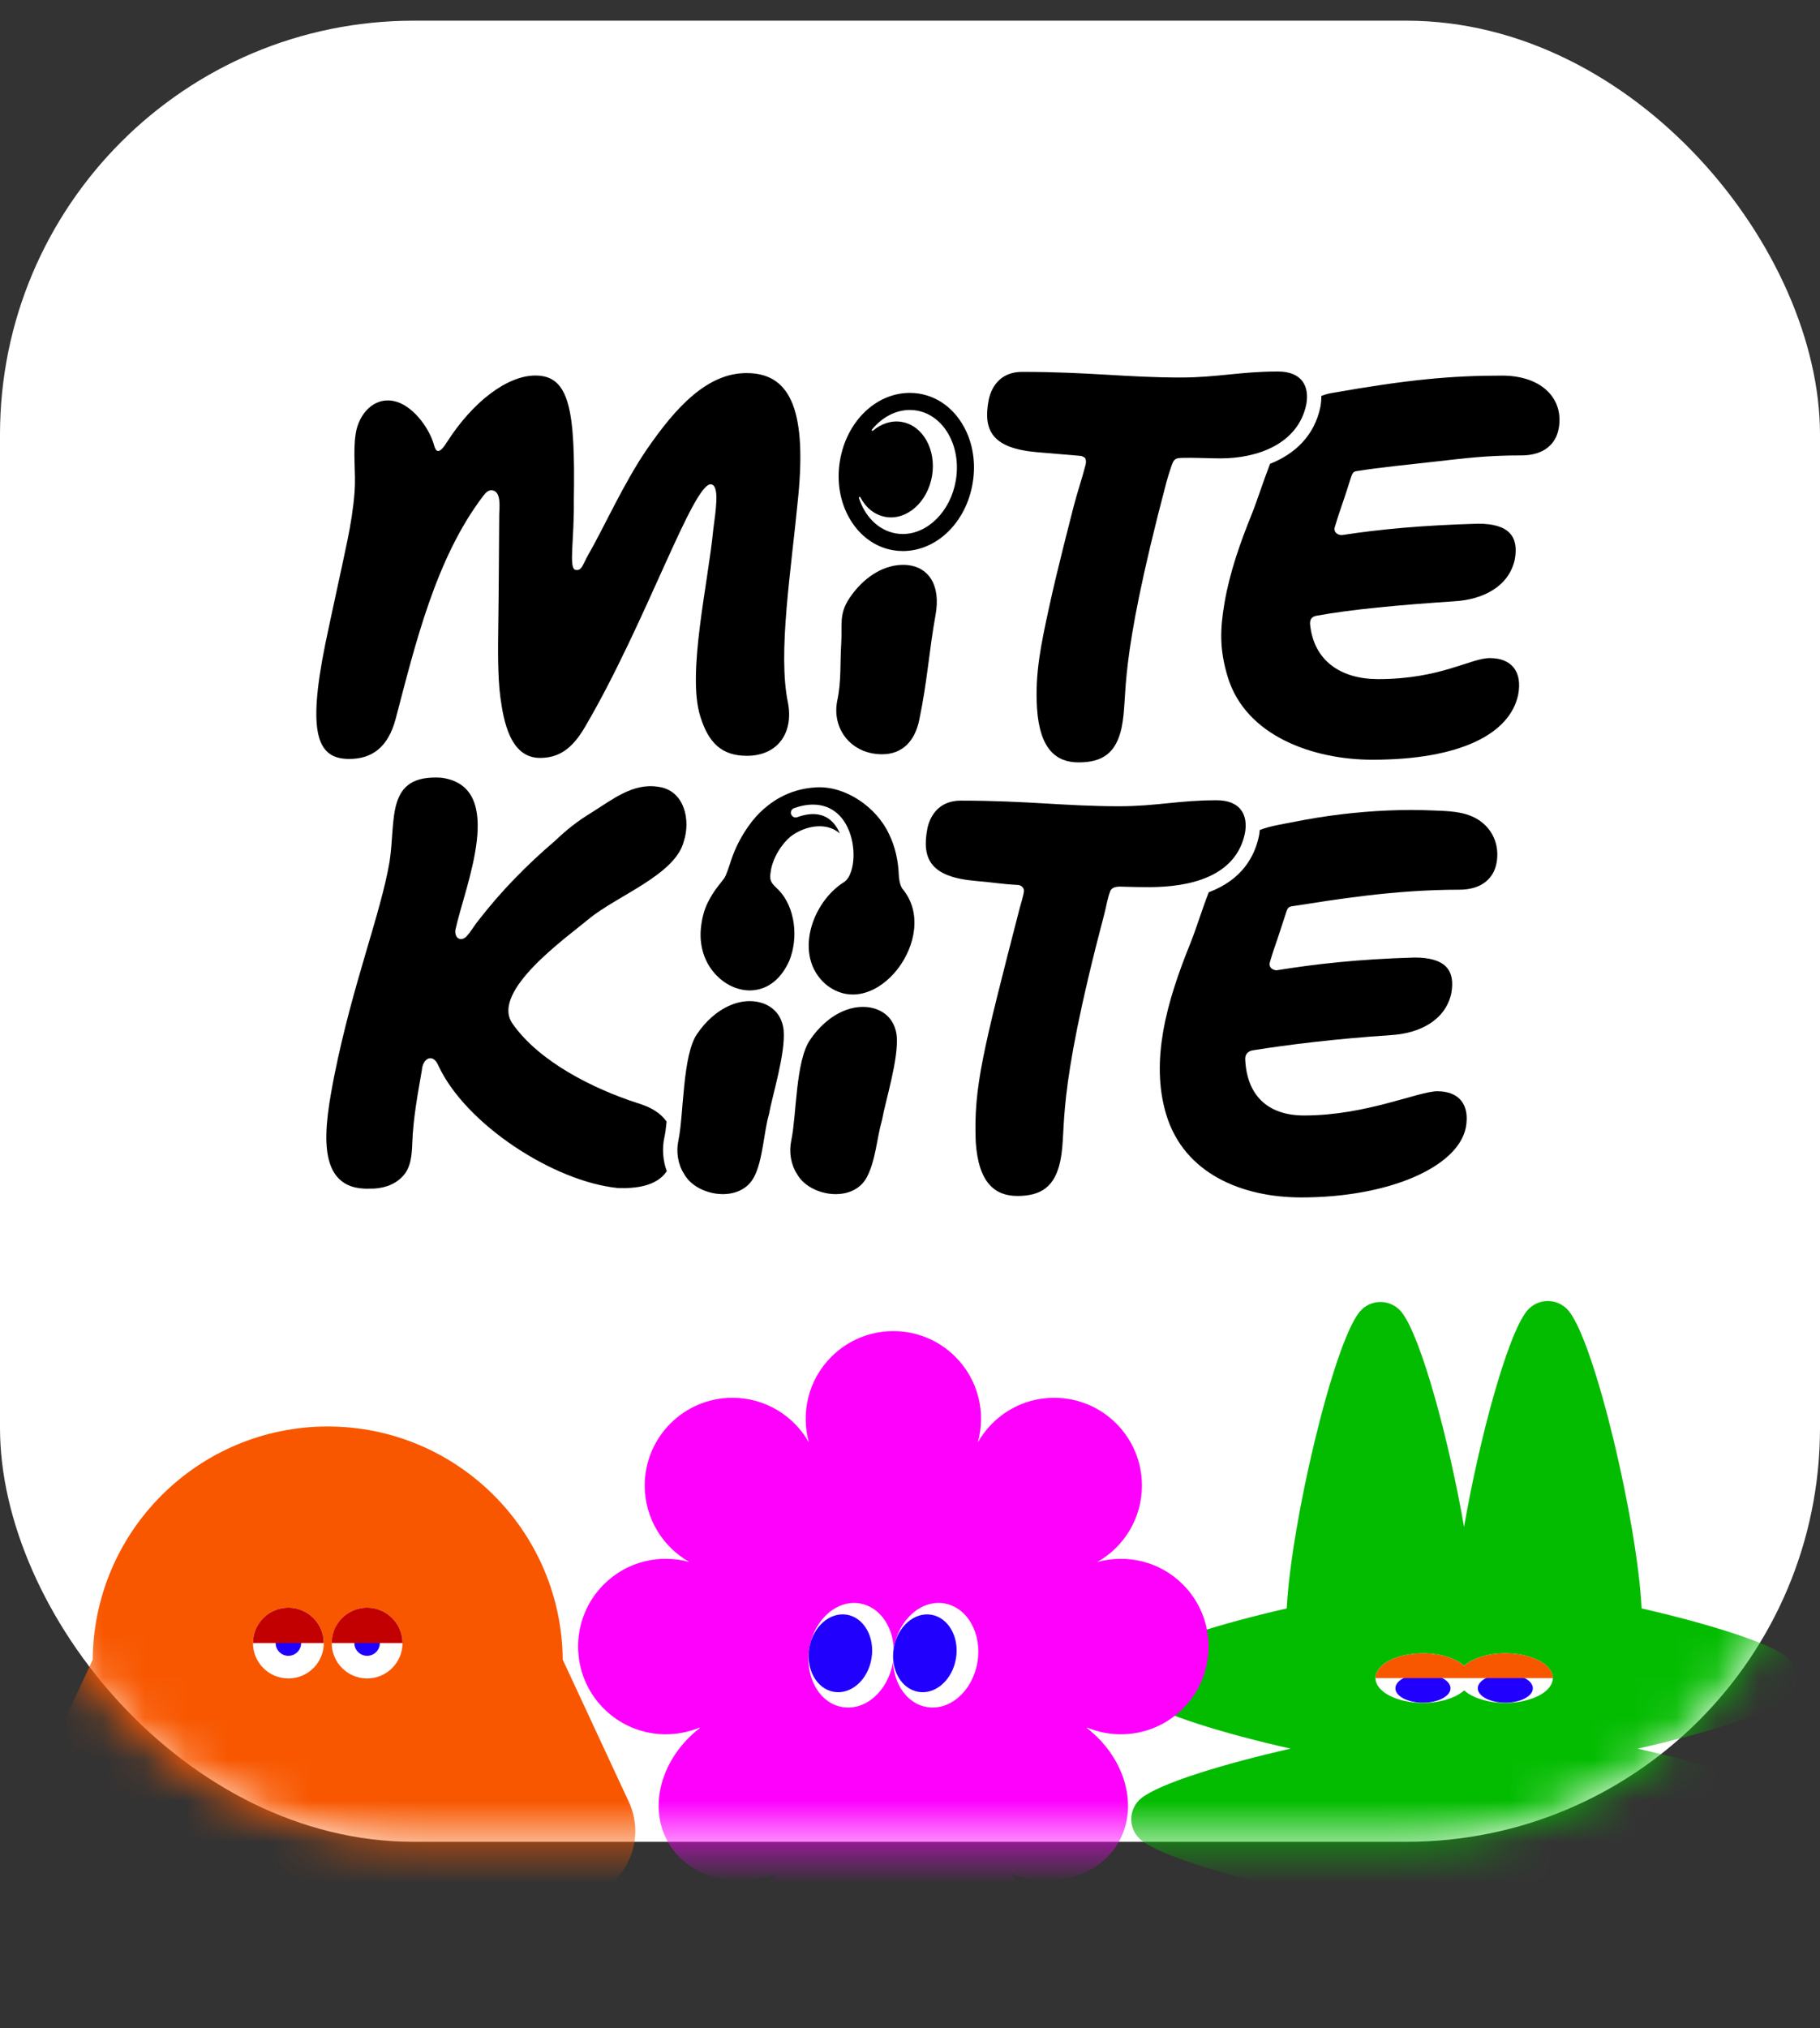
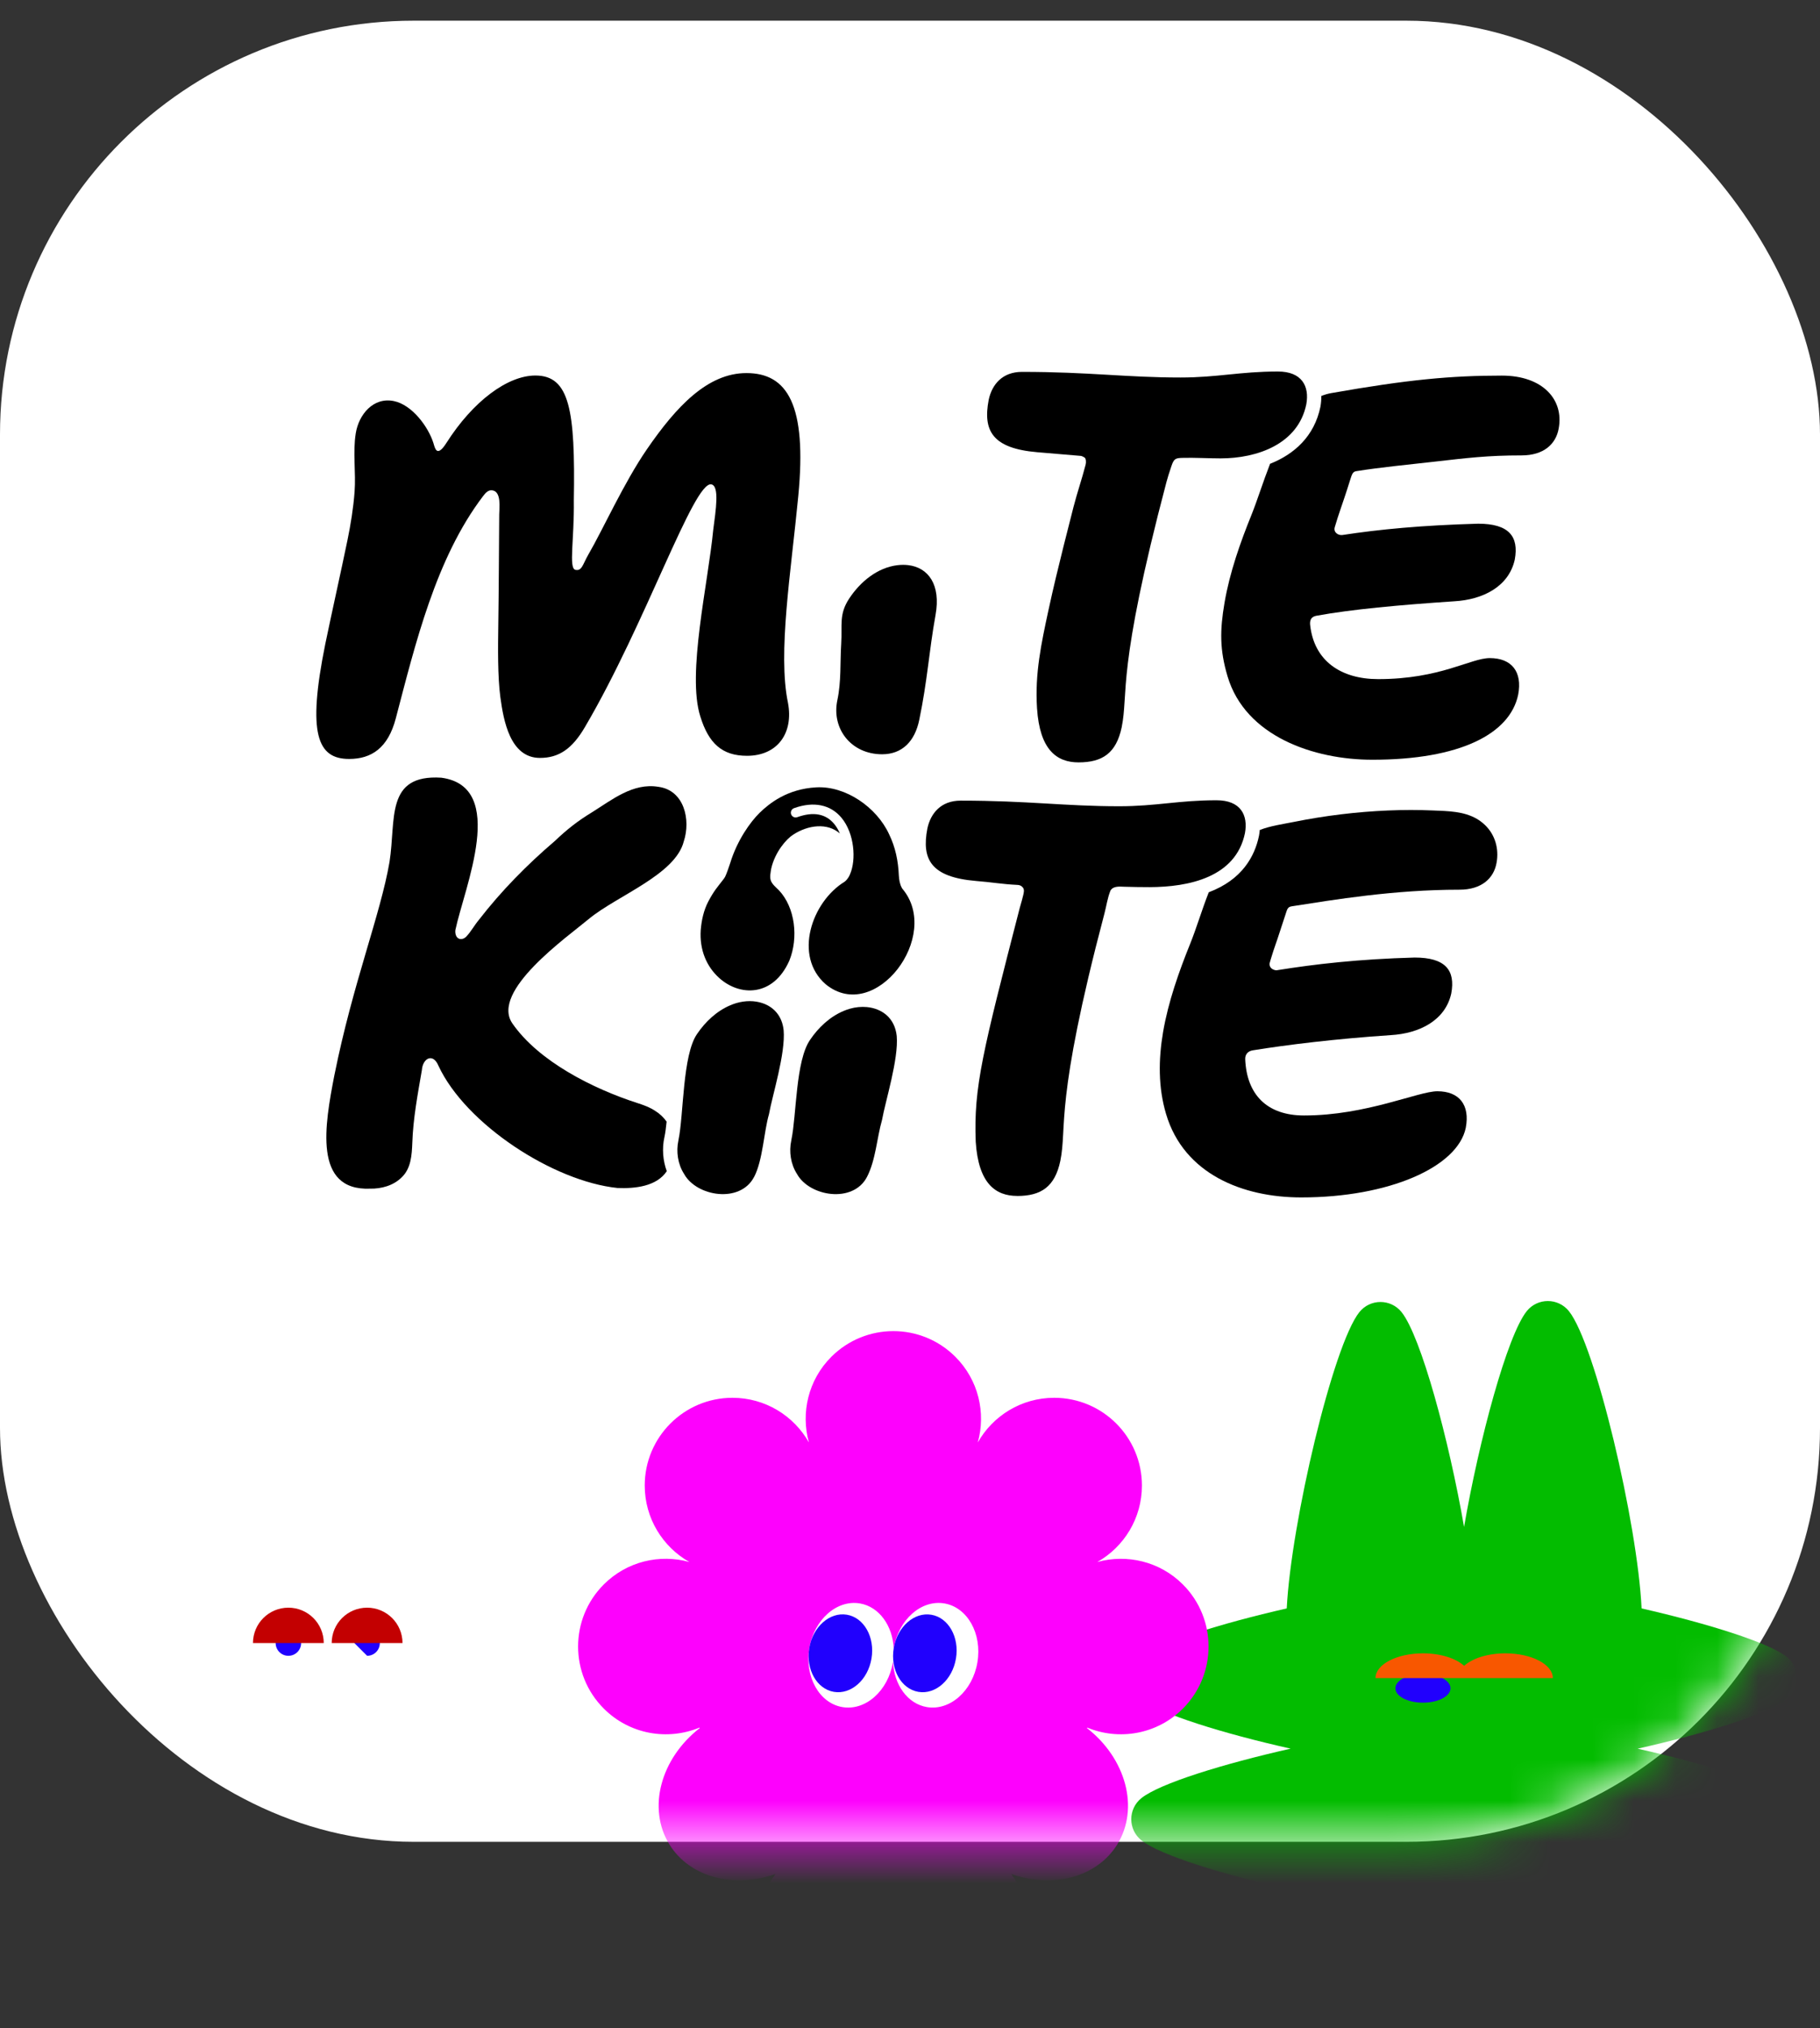
<svg xmlns="http://www.w3.org/2000/svg" width="44" height="49" viewBox="0 0 44 49" fill="none">
  <rect x="0" y="0" width="44" height="49" fill="#333333" stroke="none" />
  <rect y="0.5" width="44" height="44" rx="10" fill="white" />
  <mask id="mask0_2877_530" style="mask-type:luminance" maskUnits="userSpaceOnUse" x="0" y="0" width="44" height="45">
    <path d="M34 0.49H10C4.477 0.49 0 4.968 0 10.49V34.49C0 40.013 4.477 44.49 10 44.49H34C39.523 44.49 44 40.013 44 34.49V10.49C44 4.968 39.523 0.49 34 0.49Z" fill="white" />
  </mask>
  <g mask="url(#mask0_2877_530)">
-     <path d="M15.201 43.532L13.604 40.098C13.579 37.045 11.135 34.541 8.06 34.467C4.922 34.392 2.318 36.874 2.242 40.012C2.241 40.04 2.242 40.069 2.242 40.098L0.646 43.532C0.254 44.374 0.62 45.375 1.462 45.767C1.976 46.006 2.548 45.962 3.006 45.701C3.218 46.632 4.328 47.202 5.618 47.202C6.654 47.202 7.52 46.834 7.923 46.209C8.327 46.835 9.193 47.202 10.228 47.202C11.519 47.202 12.629 46.632 12.841 45.701C13.299 45.962 13.871 46.006 14.385 45.767C15.228 45.375 15.593 44.374 15.201 43.532Z" fill="#F85700" />
    <path d="M6.972 40.553C7.444 40.553 7.828 40.17 7.828 39.698C7.828 39.226 7.444 38.843 6.972 38.843C6.499 38.843 6.116 39.226 6.116 39.698C6.116 40.17 6.499 40.553 6.972 40.553Z" fill="white" />
    <path d="M6.972 40.006C7.142 40.006 7.28 39.868 7.28 39.698C7.28 39.528 7.142 39.39 6.972 39.39C6.802 39.39 6.664 39.528 6.664 39.698C6.664 39.868 6.802 40.006 6.972 40.006Z" fill="#2100FD" />
-     <path d="M8.875 40.553C9.348 40.553 9.731 40.17 9.731 39.698C9.731 39.226 9.348 38.843 8.875 38.843C8.403 38.843 8.02 39.226 8.02 39.698C8.02 40.17 8.403 40.553 8.875 40.553Z" fill="white" />
-     <path d="M8.875 40.006C9.046 40.006 9.183 39.868 9.183 39.698C9.183 39.528 9.046 39.39 8.875 39.39C8.705 39.39 8.567 39.528 8.567 39.698C8.567 39.868 8.705 40.006 8.875 40.006Z" fill="#2100FD" />
+     <path d="M8.875 40.006C9.046 40.006 9.183 39.868 9.183 39.698C9.183 39.528 9.046 39.39 8.875 39.39C8.705 39.39 8.567 39.528 8.567 39.698Z" fill="#2100FD" />
    <path d="M6.116 39.698C6.116 39.225 6.499 38.843 6.972 38.843C7.444 38.843 7.827 39.226 7.827 39.698H6.116H6.116Z" fill="#C30001" />
    <path d="M8.019 39.698C8.019 39.225 8.403 38.843 8.875 38.843C9.347 38.843 9.731 39.226 9.731 39.698H8.019H8.019Z" fill="#C30001" />
    <path d="M43.2 43.445C42.758 43.09 41.223 42.617 39.592 42.25C41.223 41.883 42.758 41.409 43.2 41.055C43.526 40.793 43.526 40.297 43.2 40.035C42.767 39.687 41.282 39.226 39.687 38.861C39.588 36.798 38.568 32.474 37.93 31.679C37.668 31.353 37.172 31.353 36.91 31.679C36.439 32.267 35.758 34.786 35.395 36.893C35.031 34.791 34.353 32.288 33.884 31.702C33.622 31.376 33.126 31.376 32.864 31.702C32.229 32.494 31.214 36.789 31.108 38.861C29.513 39.225 28.027 39.687 27.594 40.035C27.268 40.296 27.268 40.793 27.594 41.054C28.036 41.409 29.571 41.883 31.202 42.249C29.571 42.617 28.036 43.09 27.594 43.445C27.268 43.706 27.268 44.203 27.594 44.464C28.039 44.822 29.595 45.3 31.239 45.668C30.991 45.964 30.845 46.319 30.845 46.7C30.845 47.74 31.97 48.394 33.3 48.394C34.228 48.394 35.01 48.074 35.398 47.528C35.787 48.073 36.568 48.391 37.495 48.391C38.824 48.391 39.949 47.737 39.949 46.697C39.949 46.317 39.805 45.963 39.557 45.667C41.201 45.299 42.755 44.822 43.201 44.464C43.527 44.203 43.526 43.707 43.2 43.445Z" fill="#03BC00" />
-     <path d="M36.393 39.946C35.966 39.946 35.595 40.068 35.397 40.248C35.199 40.068 34.828 39.946 34.402 39.946C33.768 39.946 33.254 40.214 33.254 40.544C33.254 40.875 33.768 41.143 34.402 41.143C34.828 41.143 35.199 41.021 35.397 40.841C35.595 41.021 35.966 41.143 36.393 41.143C37.027 41.143 37.54 40.875 37.54 40.544C37.54 40.214 37.026 39.946 36.393 39.946Z" fill="white" />
    <path d="M34.401 41.138C34.769 41.138 35.067 40.983 35.067 40.791C35.067 40.599 34.769 40.444 34.401 40.444C34.033 40.444 33.735 40.599 33.735 40.791C33.735 40.983 34.033 41.138 34.401 41.138Z" fill="#2100FD" />
-     <path d="M36.392 41.138C36.76 41.138 37.058 40.983 37.058 40.791C37.058 40.599 36.76 40.444 36.392 40.444C36.025 40.444 35.727 40.599 35.727 40.791C35.727 40.983 36.025 41.138 36.392 41.138Z" fill="#2100FD" />
    <path d="M36.393 39.946C35.966 39.946 35.595 40.068 35.397 40.248C35.199 40.068 34.828 39.946 34.402 39.946C33.768 39.946 33.254 40.214 33.254 40.544H37.541C37.541 40.214 37.027 39.946 36.393 39.946H36.393Z" fill="#F85700" />
    <path d="M28.597 41.282C29.425 40.453 29.425 39.111 28.597 38.282C28.037 37.722 27.24 37.542 26.528 37.74C27.172 37.376 27.607 36.685 27.607 35.892C27.607 34.721 26.658 33.772 25.486 33.772C24.694 33.772 24.003 34.207 23.639 34.851C23.838 34.139 23.658 33.342 23.097 32.782C22.269 31.954 20.927 31.954 20.098 32.782C19.537 33.342 19.358 34.139 19.556 34.851C19.192 34.207 18.501 33.772 17.708 33.772C16.537 33.772 15.587 34.721 15.587 35.892C15.587 36.685 16.023 37.376 16.667 37.74C15.954 37.541 15.158 37.721 14.597 38.282C13.769 39.11 13.769 40.453 14.597 41.281C15.223 41.907 16.141 42.059 16.911 41.74C16.912 41.744 16.914 41.749 16.916 41.753C15.975 42.484 15.642 43.688 16.183 44.563C16.678 45.363 17.746 45.632 18.747 45.278C18.701 45.342 18.658 45.408 18.617 45.477C17.967 46.569 18.161 47.852 19.049 48.34C19.894 48.805 20.938 48.27 21.597 47.277C22.256 48.27 23.3 48.805 24.145 48.34C25.034 47.852 25.227 46.569 24.577 45.477C24.536 45.408 24.493 45.342 24.448 45.278C25.449 45.632 26.516 45.363 27.011 44.563C27.552 43.688 27.219 42.484 26.279 41.753C26.28 41.749 26.282 41.744 26.284 41.74C27.053 42.059 27.972 41.907 28.597 41.282Z" fill="#FD01FD" />
    <path d="M22.83 38.74C22.271 38.646 21.724 39.131 21.608 39.822C21.608 39.827 21.608 39.832 21.607 39.837C21.583 39.281 21.256 38.819 20.787 38.74C20.229 38.647 19.682 39.131 19.566 39.823C19.45 40.514 19.808 41.151 20.366 41.245C20.924 41.339 21.471 40.854 21.587 40.163C21.588 40.158 21.588 40.153 21.589 40.148C21.613 40.704 21.94 41.166 22.409 41.245C22.967 41.338 23.514 40.854 23.63 40.162C23.746 39.47 23.388 38.834 22.83 38.74Z" fill="white" />
    <path d="M21.069 40.072C21.156 39.557 20.889 39.083 20.474 39.013C20.058 38.944 19.651 39.304 19.565 39.819C19.478 40.333 19.745 40.807 20.16 40.877C20.576 40.947 20.983 40.586 21.069 40.072Z" fill="#2100FD" />
    <path d="M23.111 40.072C23.198 39.557 22.931 39.084 22.516 39.014C22.1 38.944 21.694 39.304 21.607 39.819C21.52 40.334 21.787 40.807 22.203 40.877C22.618 40.947 23.025 40.586 23.111 40.072Z" fill="#2100FD" />
  </g>
  <path d="M30.456 20.054C30.452 20.099 30.447 20.144 30.438 20.19C30.335 20.691 30.029 21.254 29.223 21.558C29.055 21.984 28.925 22.429 28.77 22.811C28.502 23.475 28.244 24.201 28.118 24.937C28.005 25.6 27.999 26.271 28.19 26.913C28.621 28.369 30.049 28.932 31.46 28.931C33.573 28.931 35.238 28.201 35.436 27.25C35.542 26.696 35.278 26.366 34.75 26.366C34.288 26.366 33.032 26.951 31.527 26.951C30.625 26.951 30.139 26.441 30.104 25.59C30.1 25.482 30.164 25.396 30.287 25.377C31.116 25.243 32.287 25.099 33.62 25.01C34.32 24.97 34.94 24.653 35.085 24.006C35.191 23.438 34.94 23.135 34.2 23.135C32.84 23.173 31.797 23.293 30.863 23.443C30.845 23.446 30.783 23.435 30.739 23.398C30.704 23.369 30.684 23.314 30.695 23.27C30.724 23.158 30.755 23.076 30.786 22.971C30.817 22.872 30.854 22.778 30.885 22.682C30.956 22.469 31.024 22.255 31.104 22.015C31.134 21.921 31.176 21.906 31.231 21.897C32.243 21.74 33.691 21.496 35.282 21.496C35.823 21.496 36.114 21.218 36.18 20.849C36.243 20.511 36.148 20.166 35.895 19.928C35.837 19.872 35.77 19.823 35.7 19.782C35.382 19.6 35.011 19.597 34.656 19.582C34.262 19.566 33.953 19.566 33.559 19.582C32.789 19.614 32.022 19.709 31.272 19.86C31.007 19.913 30.715 19.953 30.456 20.053L30.456 20.054Z" fill="black" />
  <path d="M36.784 11.003C37.325 11.003 37.616 10.726 37.682 10.356C37.814 9.656 37.298 9.075 36.309 9.075C35.081 9.075 34.031 9.172 32.183 9.498C32.099 9.513 32.02 9.537 31.944 9.567C31.945 9.651 31.938 9.739 31.922 9.829C31.775 10.542 31.289 10.975 30.705 11.206C30.533 11.647 30.395 12.093 30.257 12.436C29.988 13.1 29.73 13.825 29.604 14.562C29.491 15.224 29.485 15.695 29.676 16.338C30.107 17.794 31.767 18.356 33.178 18.356C35.29 18.356 36.505 17.735 36.703 16.784C36.809 16.23 36.545 15.9 36.017 15.9C35.554 15.9 34.824 16.408 33.319 16.408C32.417 16.408 31.769 15.968 31.674 15.102C31.653 14.908 31.78 14.886 31.839 14.875C32.665 14.724 33.822 14.617 35.155 14.528C35.855 14.489 36.475 14.171 36.62 13.524C36.726 12.957 36.475 12.653 35.736 12.653C34.375 12.691 33.343 12.79 32.456 12.926C32.358 12.941 32.234 12.867 32.268 12.741C32.355 12.438 32.468 12.139 32.564 11.838C32.591 11.753 32.617 11.667 32.645 11.583C32.664 11.529 32.679 11.459 32.719 11.417C32.742 11.393 32.77 11.387 32.801 11.382C33.34 11.295 34.114 11.218 34.657 11.157C35.481 11.064 35.954 11.003 36.785 11.003L36.784 11.003Z" fill="black" />
  <path d="M24.591 28.896C25.172 28.896 25.503 28.671 25.634 28.05C25.806 27.206 25.485 26.669 26.7 22.074C26.75 21.887 26.774 21.693 26.848 21.514C26.92 21.401 27.069 21.422 27.188 21.425C27.39 21.43 27.593 21.435 27.796 21.434C28.728 21.431 29.877 21.204 30.098 20.128C30.177 19.692 29.992 19.335 29.411 19.335C28.5 19.335 27.945 19.48 27.061 19.48C25.74 19.48 24.849 19.344 23.225 19.344C22.75 19.344 22.499 19.648 22.42 20.017C22.275 20.77 22.513 21.193 23.595 21.285C24.001 21.317 24.201 21.361 24.607 21.381C24.654 21.383 24.701 21.406 24.73 21.445C24.77 21.501 24.751 21.564 24.738 21.625C24.729 21.665 24.719 21.704 24.708 21.743C24.69 21.808 24.67 21.872 24.653 21.937C23.759 25.406 23.537 26.266 23.589 27.588C23.655 28.592 24.064 28.895 24.593 28.895L24.591 28.896Z" fill="black" />
  <path d="M16.062 27.481C16.056 27.513 16.057 27.539 16.057 27.541C16.057 27.517 16.06 27.494 16.064 27.47C16.085 27.374 16.101 27.245 16.116 27.1C16.045 26.999 15.953 26.91 15.841 26.841C15.711 26.753 15.545 26.693 15.395 26.646C14.343 26.305 13.026 25.649 12.387 24.727C11.851 23.948 13.708 22.643 14.244 22.196C14.923 21.638 16.328 21.133 16.531 20.329C16.702 19.813 16.546 19.092 15.915 19.01C15.303 18.91 14.802 19.32 14.31 19.627C13.965 19.836 13.702 20.044 13.414 20.319C12.739 20.895 12.118 21.526 11.575 22.228C11.466 22.358 11.387 22.51 11.27 22.632C11.22 22.68 11.154 22.703 11.098 22.68C11.03 22.656 10.997 22.563 11.01 22.467C11.225 21.449 12.283 19.006 10.669 18.79C9.307 18.704 9.578 19.805 9.417 20.825C9.198 22.099 8.53 23.761 8.088 25.96L8.083 25.983C7.852 27.175 7.566 28.775 8.947 28.719C9.222 28.724 9.509 28.646 9.709 28.448C9.938 28.233 9.956 27.906 9.968 27.611C9.987 27.027 10.1 26.429 10.199 25.856C10.219 25.569 10.467 25.432 10.599 25.748C11.255 27.161 13.379 28.544 14.929 28.703C15.348 28.72 15.873 28.668 16.12 28.297C16.026 28.043 16.003 27.754 16.061 27.482L16.062 27.481Z" fill="black" />
  <path d="M25.349 14.735C25.174 15.546 25.016 16.279 25.071 17.113C25.136 18.116 25.546 18.42 26.074 18.42C26.655 18.42 26.985 18.195 27.117 17.575C27.289 16.73 26.987 16.238 28.201 11.643C28.231 11.53 28.263 11.433 28.319 11.264C28.378 11.089 28.415 11.068 28.575 11.063C28.885 11.054 29.197 11.075 29.508 11.075C30.392 11.075 31.383 10.732 31.581 9.768C31.66 9.332 31.475 8.976 30.894 8.976C29.983 8.976 29.428 9.121 28.544 9.121C27.223 9.121 26.332 8.985 24.708 8.985C24.233 8.985 23.982 9.289 23.903 9.658C23.758 10.411 23.995 10.834 25.078 10.926C25.488 10.96 25.721 10.979 26.13 11.015C26.154 11.017 26.2 11.041 26.22 11.054C26.255 11.078 26.262 11.166 26.246 11.226C26.155 11.579 26.043 11.898 25.952 12.252C25.869 12.575 25.794 12.87 25.713 13.194C25.585 13.707 25.46 14.22 25.349 14.736L25.349 14.735Z" fill="black" />
  <path d="M8.44 18.337C8.979 18.337 9.38 18.074 9.568 17.359C10.041 15.561 10.533 13.494 11.677 11.989C11.738 11.908 11.804 11.833 11.901 11.847C12.127 11.875 12.071 12.279 12.069 12.429C12.062 13.332 12.059 14.234 12.046 15.137C12.039 15.627 12.03 16.353 12.096 16.84C12.173 17.413 12.333 18.312 13.054 18.312C13.506 18.312 13.832 18.099 14.145 17.56C15.612 15.065 16.772 11.623 17.196 11.703C17.399 11.74 17.305 12.325 17.243 12.802C17.117 14.106 16.604 16.279 16.93 17.308C17.131 17.96 17.457 18.261 18.059 18.261C18.799 18.261 19.188 17.709 19.05 16.982C18.799 15.777 19.124 13.817 19.299 11.986C19.512 9.779 19.036 9.014 18.045 9.014C17.105 9.014 16.347 9.826 15.638 10.857C15.085 11.66 14.567 12.811 14.226 13.395C14.087 13.634 14.07 13.806 13.907 13.767C13.746 13.717 13.885 13.043 13.873 12.091C13.91 9.909 13.772 9.073 12.944 9.073C12.272 9.073 11.435 9.692 10.793 10.701C10.555 11.076 10.513 10.815 10.48 10.71C10.356 10.313 9.965 9.784 9.526 9.691C9.025 9.585 8.673 10.018 8.601 10.468C8.526 10.936 8.608 11.416 8.572 11.887C8.542 12.279 8.479 12.668 8.4 13.053C8.242 13.818 8.021 14.8 7.863 15.565C7.424 17.735 7.675 18.337 8.44 18.337V18.337Z" fill="black" />
  <path d="M20.96 24.332C20.824 24.319 20.681 24.333 20.543 24.373C20.492 24.388 20.441 24.405 20.392 24.427C20.064 24.564 19.786 24.826 19.588 25.118C19.232 25.625 19.259 26.939 19.132 27.542L19.13 27.555C19.071 27.825 19.117 28.13 19.266 28.361C19.564 28.908 20.623 29.084 20.96 28.436C21.172 28.027 21.199 27.493 21.324 27.058C21.405 26.603 21.727 25.591 21.679 25.03C21.632 24.592 21.32 24.367 20.959 24.332L20.96 24.332Z" fill="black" />
  <path d="M18.232 28.435C18.444 28.026 18.465 27.354 18.591 26.919C18.672 26.464 18.994 25.452 18.945 24.89C18.908 24.54 18.699 24.326 18.433 24.237C18.241 24.172 18.019 24.173 17.807 24.234C17.756 24.249 17.706 24.266 17.657 24.288C17.329 24.425 17.052 24.687 16.854 24.979C16.498 25.486 16.53 26.939 16.403 27.542L16.401 27.555C16.342 27.825 16.388 28.13 16.537 28.361C16.834 28.908 17.895 29.084 18.231 28.435L18.232 28.435Z" fill="black" />
  <path d="M21.814 21.471L21.803 21.452C21.752 21.361 21.737 21.257 21.73 21.154C21.715 20.801 21.648 20.471 21.495 20.157C21.194 19.503 20.443 18.985 19.735 19.023C19.026 19.061 18.593 19.417 18.366 19.637C18.14 19.858 17.821 20.302 17.653 20.854C17.633 20.919 17.56 21.127 17.531 21.182C17.502 21.237 17.473 21.261 17.406 21.352C17.358 21.419 17.26 21.52 17.12 21.788C17.013 21.996 16.961 22.23 16.941 22.466C16.907 22.951 17.084 23.354 17.383 23.625C17.881 24.078 18.692 24.091 19.083 23.21C19.306 22.658 19.226 21.928 18.83 21.509C18.752 21.431 18.663 21.363 18.632 21.265C18.607 21.185 18.63 21.078 18.645 20.985C18.736 20.585 19.012 20.27 19.172 20.169C19.536 19.929 20.006 19.874 20.304 20.138C20.269 20.054 20.224 19.976 20.168 19.908C19.963 19.66 19.663 19.605 19.274 19.744C19.213 19.766 19.148 19.734 19.126 19.674C19.105 19.614 19.136 19.548 19.196 19.526C19.672 19.356 20.08 19.439 20.346 19.761C20.657 20.138 20.704 20.772 20.549 21.125C20.538 21.151 20.526 21.175 20.513 21.197C20.512 21.199 20.511 21.199 20.509 21.201C20.485 21.24 20.456 21.276 20.418 21.304C19.626 21.788 19.174 23.097 19.962 23.781C21.153 24.756 22.78 22.608 21.814 21.471V21.471Z" fill="black" />
  <path d="M21.954 13.654C21.916 13.65 21.878 13.647 21.837 13.647C21.791 13.647 21.746 13.65 21.702 13.655C21.213 13.711 20.799 14.056 20.533 14.457C20.276 14.845 20.366 15.093 20.337 15.552C20.308 16.022 20.34 16.459 20.244 16.916C20.098 17.603 20.574 18.224 21.326 18.224C21.815 18.224 22.119 17.906 22.224 17.392C22.422 16.441 22.458 15.746 22.617 14.861C22.751 14.126 22.442 13.71 21.954 13.654Z" fill="black" />
-   <path d="M23.293 10.294C23.052 9.864 22.673 9.587 22.228 9.512C22.151 9.499 22.073 9.493 21.995 9.493C21.176 9.493 20.465 10.183 20.306 11.133C20.13 12.176 20.707 13.145 21.593 13.294C21.67 13.307 21.748 13.314 21.826 13.314C22.645 13.314 23.356 12.624 23.515 11.673C23.598 11.184 23.519 10.694 23.294 10.294H23.293ZM20.799 12.015C20.931 12.266 21.147 12.445 21.413 12.49C21.925 12.576 22.426 12.131 22.533 11.498C22.639 10.864 22.311 10.28 21.799 10.194C21.551 10.152 21.305 10.236 21.105 10.405C21.088 10.42 21.064 10.397 21.079 10.38C21.321 10.085 21.65 9.905 21.995 9.905C22.05 9.905 22.105 9.909 22.16 9.919C22.821 10.03 23.246 10.785 23.108 11.605C22.982 12.356 22.427 12.902 21.826 12.902C21.771 12.902 21.716 12.897 21.661 12.888C21.236 12.816 20.909 12.479 20.765 12.03C20.759 12.008 20.789 11.995 20.799 12.015Z" fill="black" />
</svg>